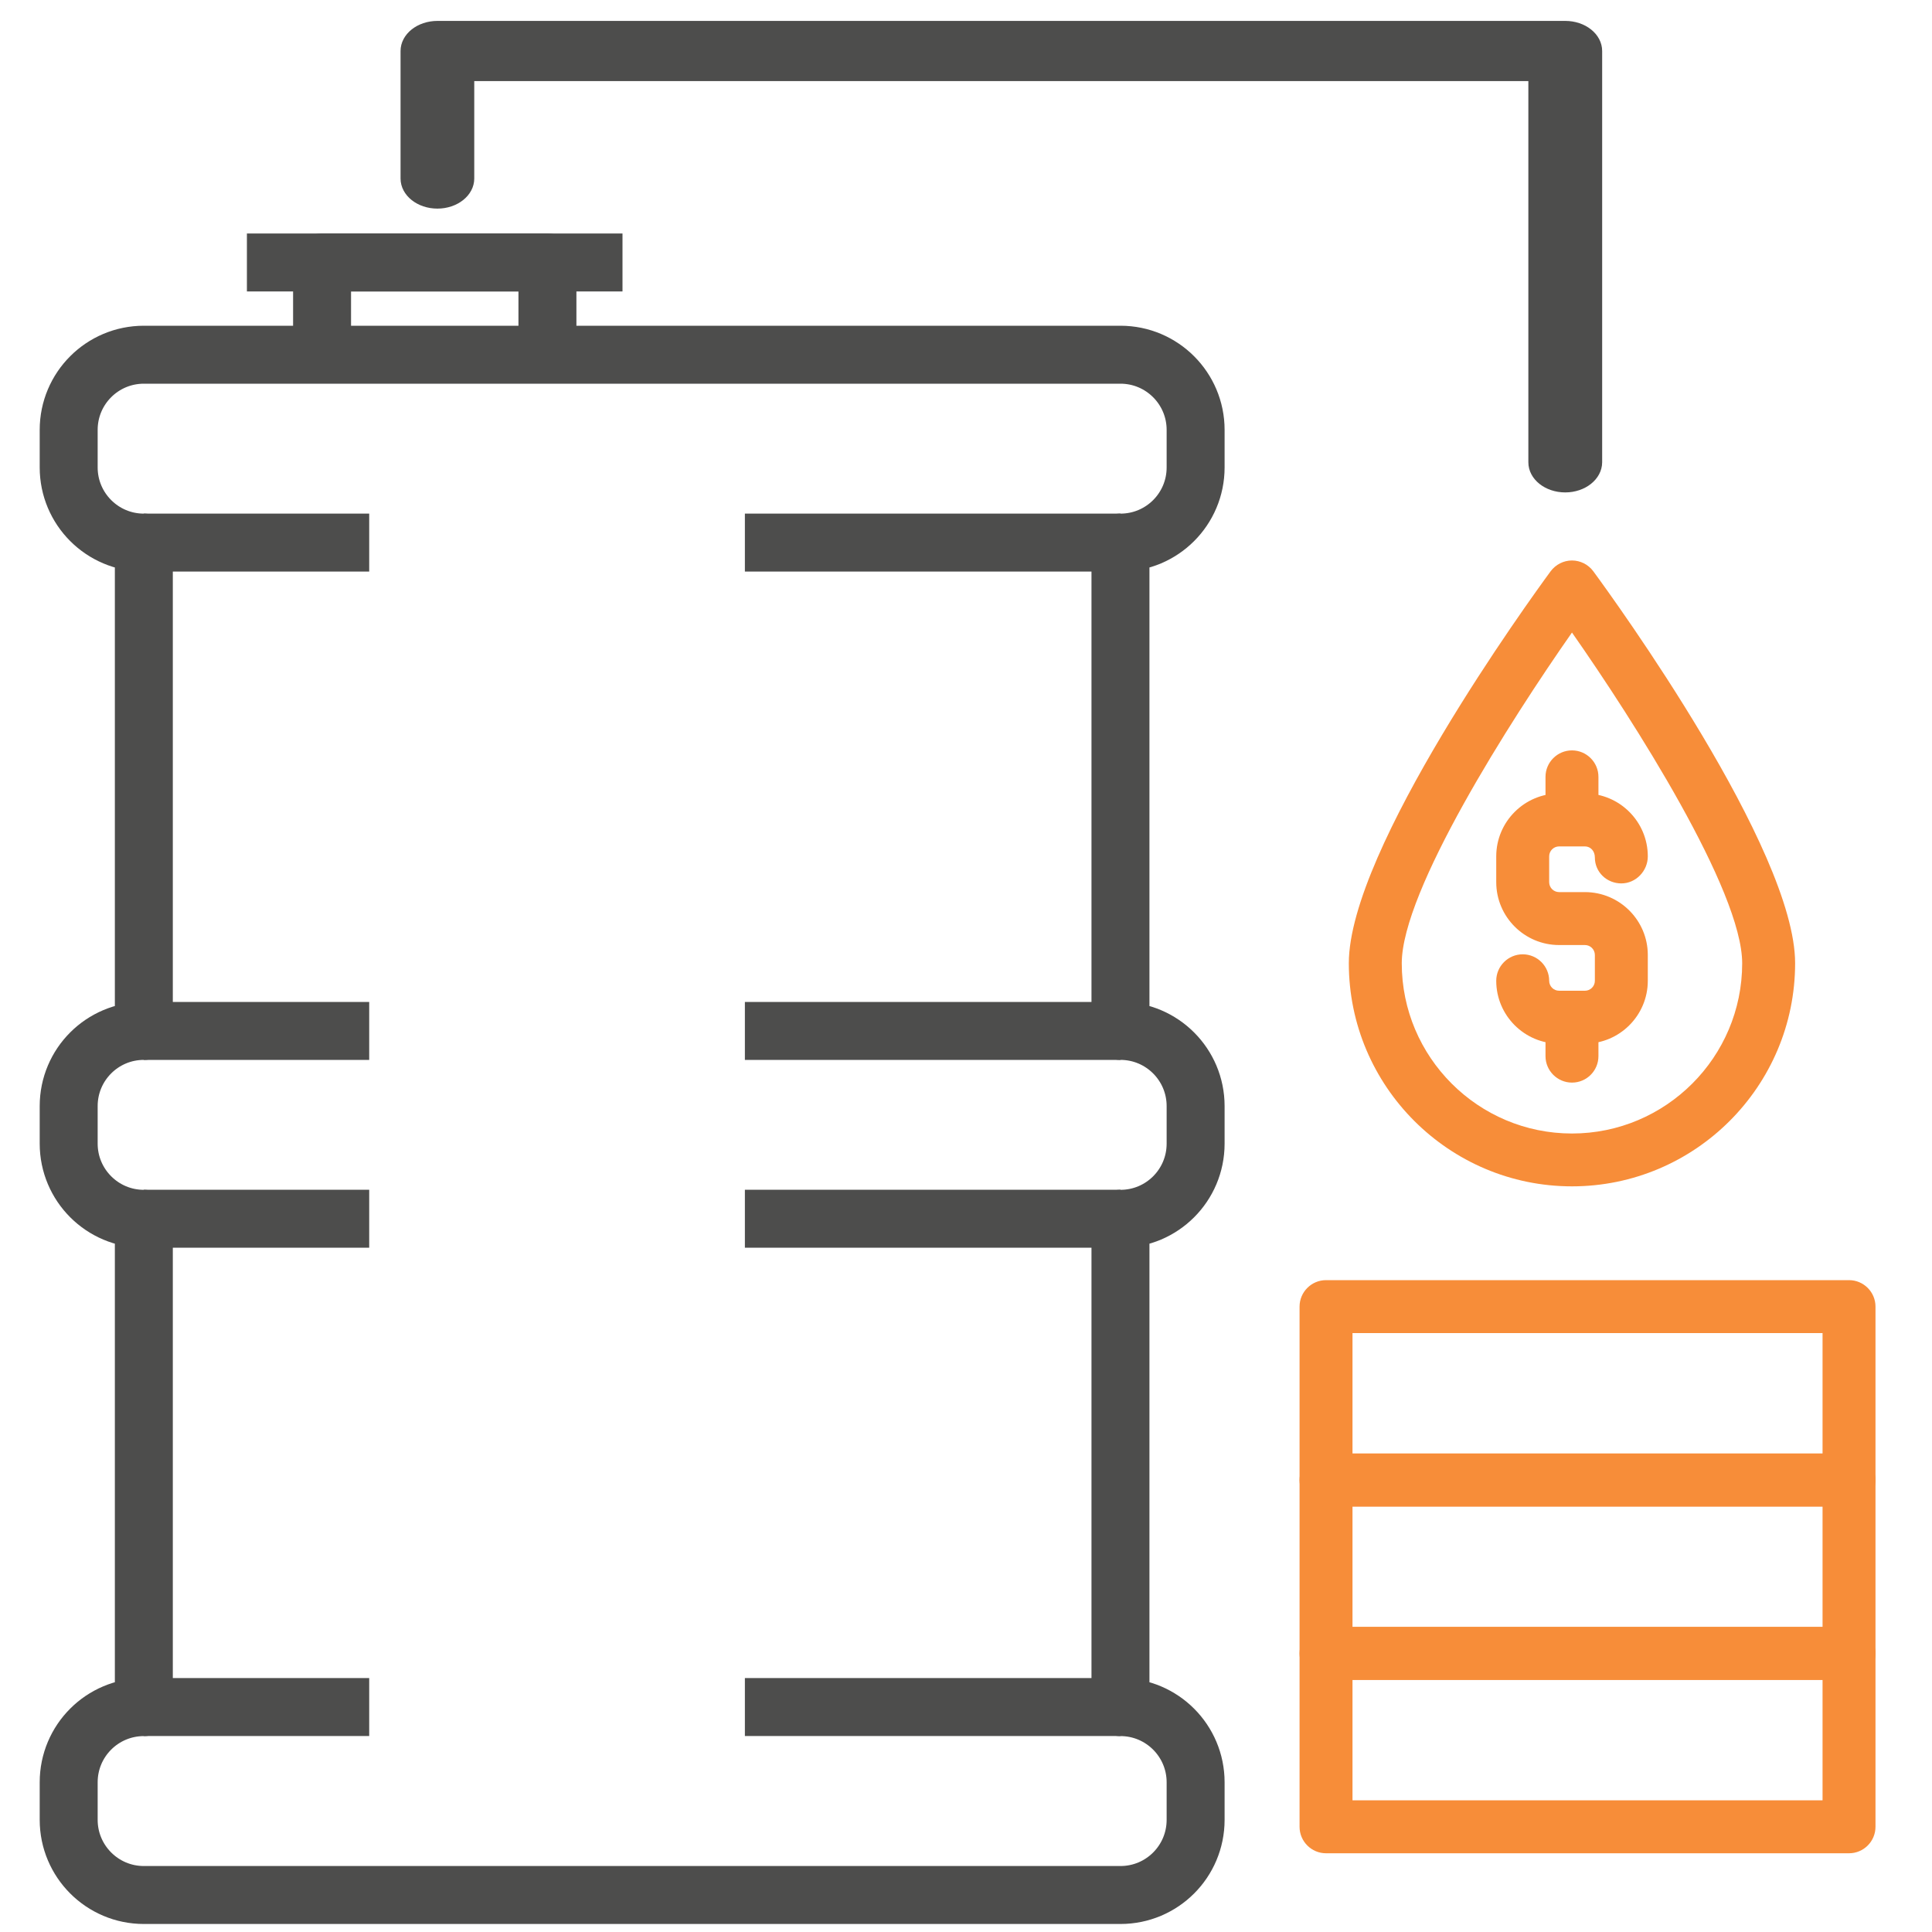
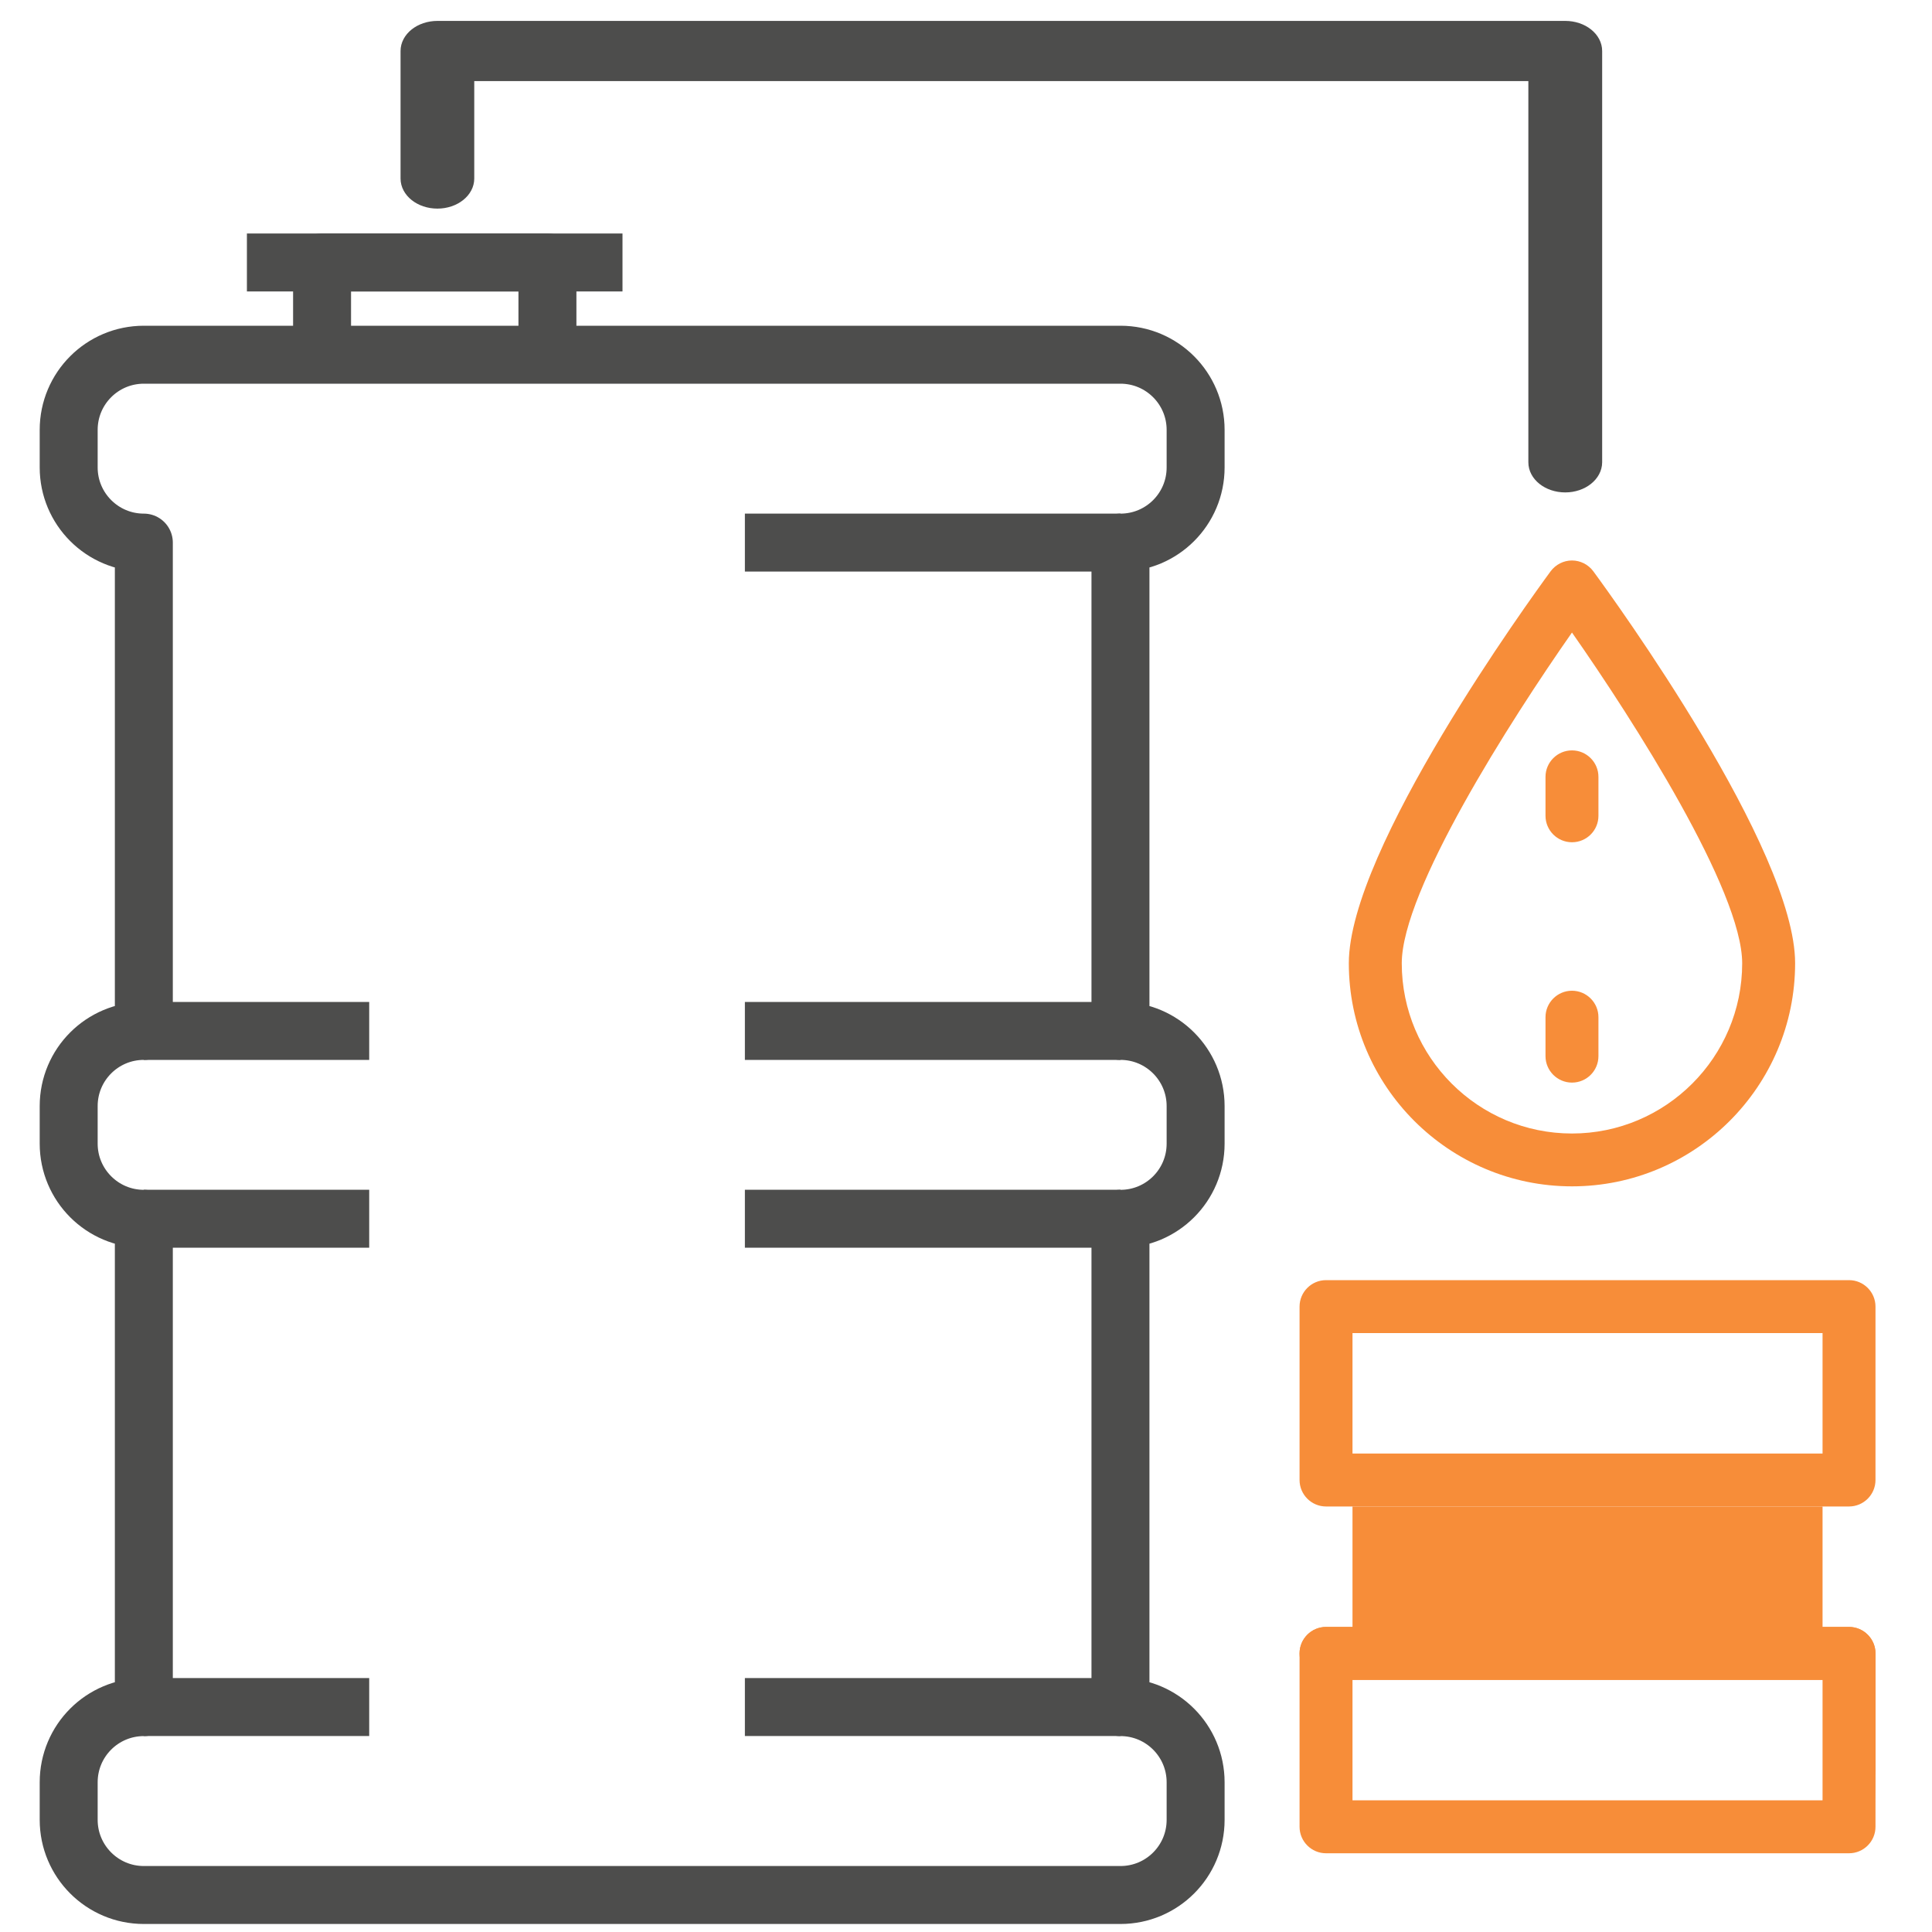
<svg xmlns="http://www.w3.org/2000/svg" version="1.1" id="Transactions_v1" x="0px" y="0px" viewBox="0 0 200 200" style="enable-background:new 0 0 200 200;" xml:space="preserve">
  <style type="text/css">
	.st0{fill:#F78D39;}
	.st1{fill:#4D4D4C;stroke:#4D4D4C;stroke-width:0.75;stroke-miterlimit:10;}
	.st2{fill:none;stroke:#4D4D4C;stroke-width:6;stroke-linejoin:round;stroke-miterlimit:10;}
</style>
  <g>
    <g>
      <path class="st0" d="M191.41,191.85h-54.14c-1.51,0-2.74-1.23-2.74-2.74v-17.95c0-1.51,1.23-2.74,2.74-2.74h54.14    c1.51,0,2.74,1.23,2.74,2.74v17.95C194.15,190.62,192.92,191.85,191.41,191.85z M140.01,186.37h48.66V173.9h-48.66V186.37z" />
    </g>
  </g>
  <g>
    <g>
-       <path class="st0" d="M191.41,173.9h-54.14c-1.51,0-2.74-1.23-2.74-2.74v-17.95c0-1.51,1.23-2.74,2.74-2.74h54.14    c1.51,0,2.74,1.23,2.74,2.74v17.95C194.15,172.67,192.92,173.9,191.41,173.9z M140.01,168.42h48.66v-12.47h-48.66V168.42z" />
+       <path class="st0" d="M191.41,173.9h-54.14c-1.51,0-2.74-1.23-2.74-2.74c0-1.51,1.23-2.74,2.74-2.74h54.14    c1.51,0,2.74,1.23,2.74,2.74v17.95C194.15,172.67,192.92,173.9,191.41,173.9z M140.01,168.42h48.66v-12.47h-48.66V168.42z" />
    </g>
  </g>
  <g>
    <g>
      <path class="st0" d="M191.41,155.95h-54.14c-1.51,0-2.74-1.23-2.74-2.74v-17.95c0-1.51,1.23-2.74,2.74-2.74h54.14    c1.51,0,2.74,1.23,2.74,2.74v17.95C194.15,154.72,192.92,155.95,191.41,155.95z M140.01,150.47h48.66V138h-48.66V150.47z" />
    </g>
  </g>
  <g>
    <g>
      <path class="st1" d="M162.03,50.6c-1.9,0-3.44-1.23-3.44-2.74V8.02H48.72v10.46c0,1.51-1.54,2.74-3.44,2.74    c-1.9,0-3.44-1.23-3.44-2.74V5.28c0-1.51,1.54-2.74,3.44-2.74h116.76c1.9,0,3.44,1.23,3.44,2.74v42.58    C165.47,49.37,163.93,50.6,162.03,50.6z" />
    </g>
  </g>
  <g>
    <g>
      <path class="st0" d="M162.73,122.81c-12.73,0-23.1-10.36-23.1-23.1c0-11.8,18.75-37.66,20.89-40.57c0.52-0.7,1.34-1.12,2.21-1.12    l0,0c0.87,0,1.69,0.42,2.21,1.12c2.14,2.91,20.89,28.77,20.89,40.57C185.83,112.45,175.47,122.81,162.73,122.81z M162.73,65.48    c-6.4,9.14-17.62,26.73-17.62,34.24c0,9.71,7.9,17.62,17.62,17.62c9.71,0,17.62-7.9,17.62-17.62    C180.35,92.21,169.13,74.62,162.73,65.48z" />
    </g>
  </g>
  <g>
    <g>
-       <path class="st0" d="M164.07,108.04h-2.67c-3.59,0-6.51-2.92-6.51-6.51c0-1.51,1.23-2.74,2.74-2.74c1.51,0,2.74,1.23,2.74,2.74    c0,0.57,0.46,1.03,1.03,1.03h2.67c0.57,0,1.03-0.46,1.03-1.03v-2.67c0-0.57-0.46-1.03-1.03-1.03h-2.67    c-3.59,0-6.51-2.92-6.51-6.51v-2.67c0-3.59,2.92-6.51,6.51-6.51h2.67c3.59,0,6.51,2.92,6.51,6.51c0,1.51-1.23,2.8-2.74,2.8    s-2.74-1.17-2.74-2.68c0-0.69-0.46-1.15-1.03-1.15h-2.67c-0.57,0-1.03,0.46-1.03,1.03v2.67c0,0.57,0.46,1.03,1.03,1.03h2.67    c3.59,0,6.51,2.92,6.51,6.51v2.67C170.58,105.12,167.66,108.04,164.07,108.04z" />
-     </g>
+       </g>
  </g>
  <g>
    <g>
      <path class="st0" d="M162.73,87.19c-1.51,0-2.74-1.23-2.74-2.74v-4.03c0-1.51,1.23-2.74,2.74-2.74s2.74,1.23,2.74,2.74v4.03    C165.47,85.96,164.25,87.19,162.73,87.19z" />
    </g>
  </g>
  <g>
    <g>
      <path class="st0" d="M162.73,112.07c-1.51,0-2.74-1.23-2.74-2.74v-4.03c0-1.51,1.23-2.74,2.74-2.74s2.74,1.23,2.74,2.74v4.03    C165.47,110.84,164.25,112.07,162.73,112.07z" />
    </g>
  </g>
  <g>
    <polyline class="st2" points="56.67,34.95 56.67,27.17 33.34,27.17 33.34,34.95  " />
    <line class="st2" x1="25.56" y1="27.17" x2="64.44" y2="27.17" />
    <path class="st2" d="M123.77,48.39v-3.89c0-4.29-3.48-7.78-7.78-7.78H14.89c-4.3,0-7.78,3.48-7.78,7.78v3.89   c0,4.29,3.48,7.78,7.78,7.78v50.55c-4.3,0-7.78,3.48-7.78,7.78v3.89c0,4.29,3.48,7.78,7.78,7.78v50.55c-4.3,0-7.78,3.48-7.78,7.78   v3.89c0,4.29,3.48,7.78,7.78,7.78h101.1c4.3,0,7.78-3.48,7.78-7.78v-3.89c0-4.29-3.48-7.78-7.78-7.78v-50.55   c4.3,0,7.78-3.48,7.78-7.78v-3.89c0-4.29-3.48-7.78-7.78-7.78V56.17C120.29,56.17,123.77,52.69,123.77,48.39z" />
    <line class="st2" x1="115.99" y1="176.71" x2="77.11" y2="176.71" />
    <line class="st2" x1="14.89" y1="176.71" x2="38.22" y2="176.71" />
    <line class="st2" x1="115.99" y1="126.16" x2="77.11" y2="126.16" />
    <line class="st2" x1="14.89" y1="126.16" x2="38.22" y2="126.16" />
    <line class="st2" x1="115.99" y1="106.72" x2="77.11" y2="106.72" />
    <line class="st2" x1="14.89" y1="106.72" x2="38.22" y2="106.72" />
    <line class="st2" x1="115.99" y1="56.17" x2="77.11" y2="56.17" />
-     <line class="st2" x1="14.89" y1="56.17" x2="38.22" y2="56.17" />
  </g>
</svg>